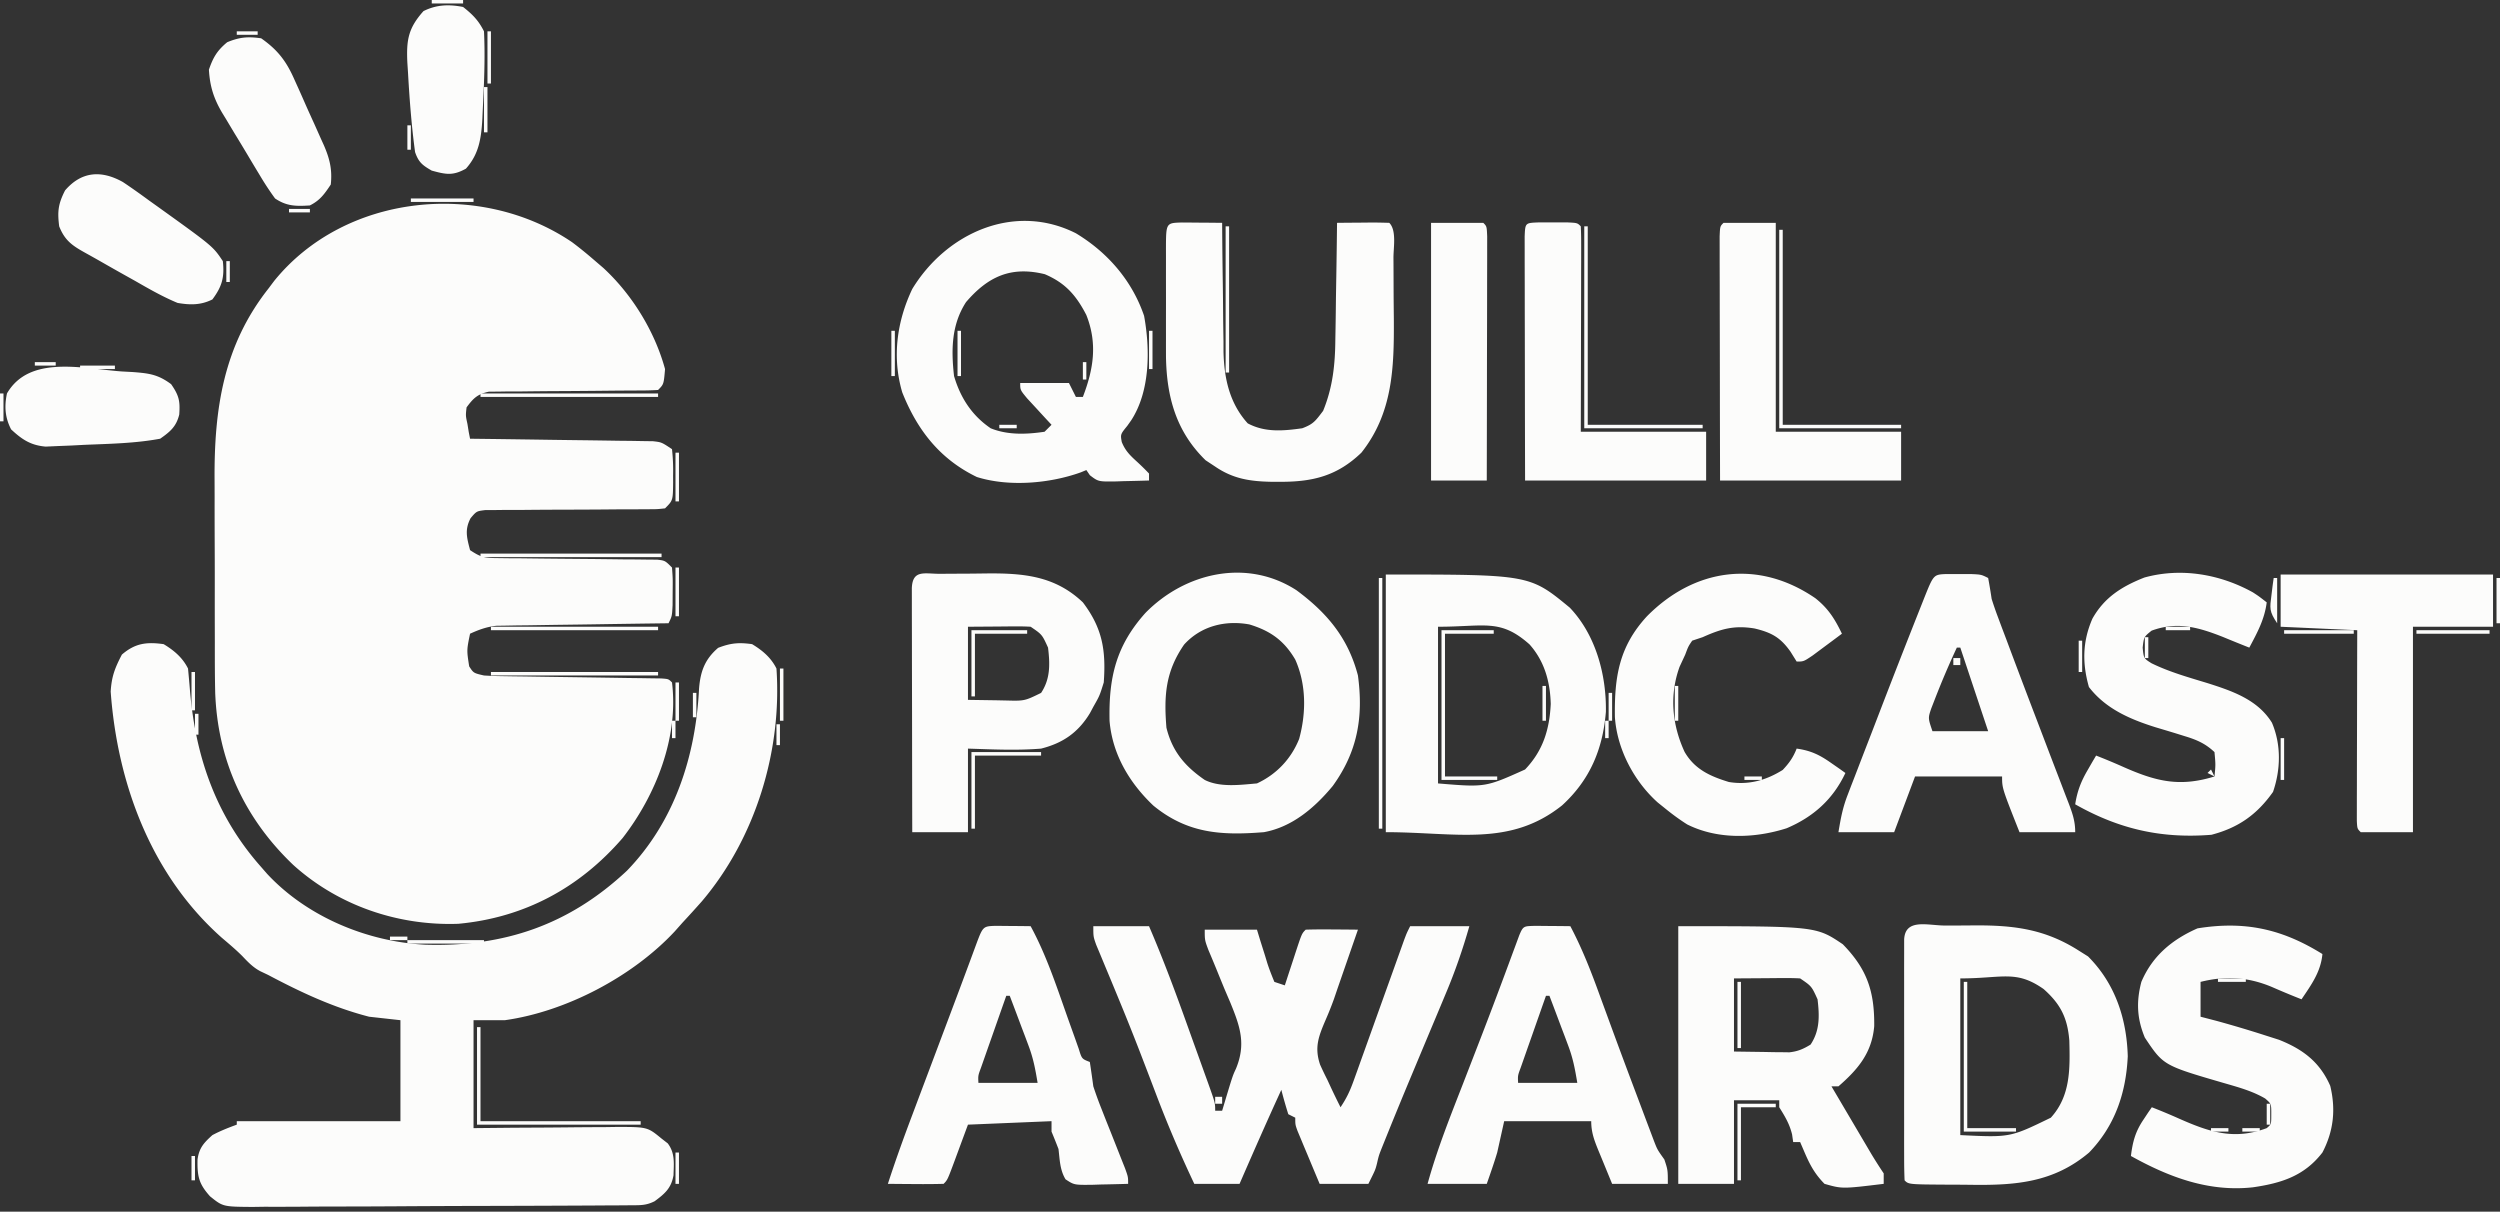
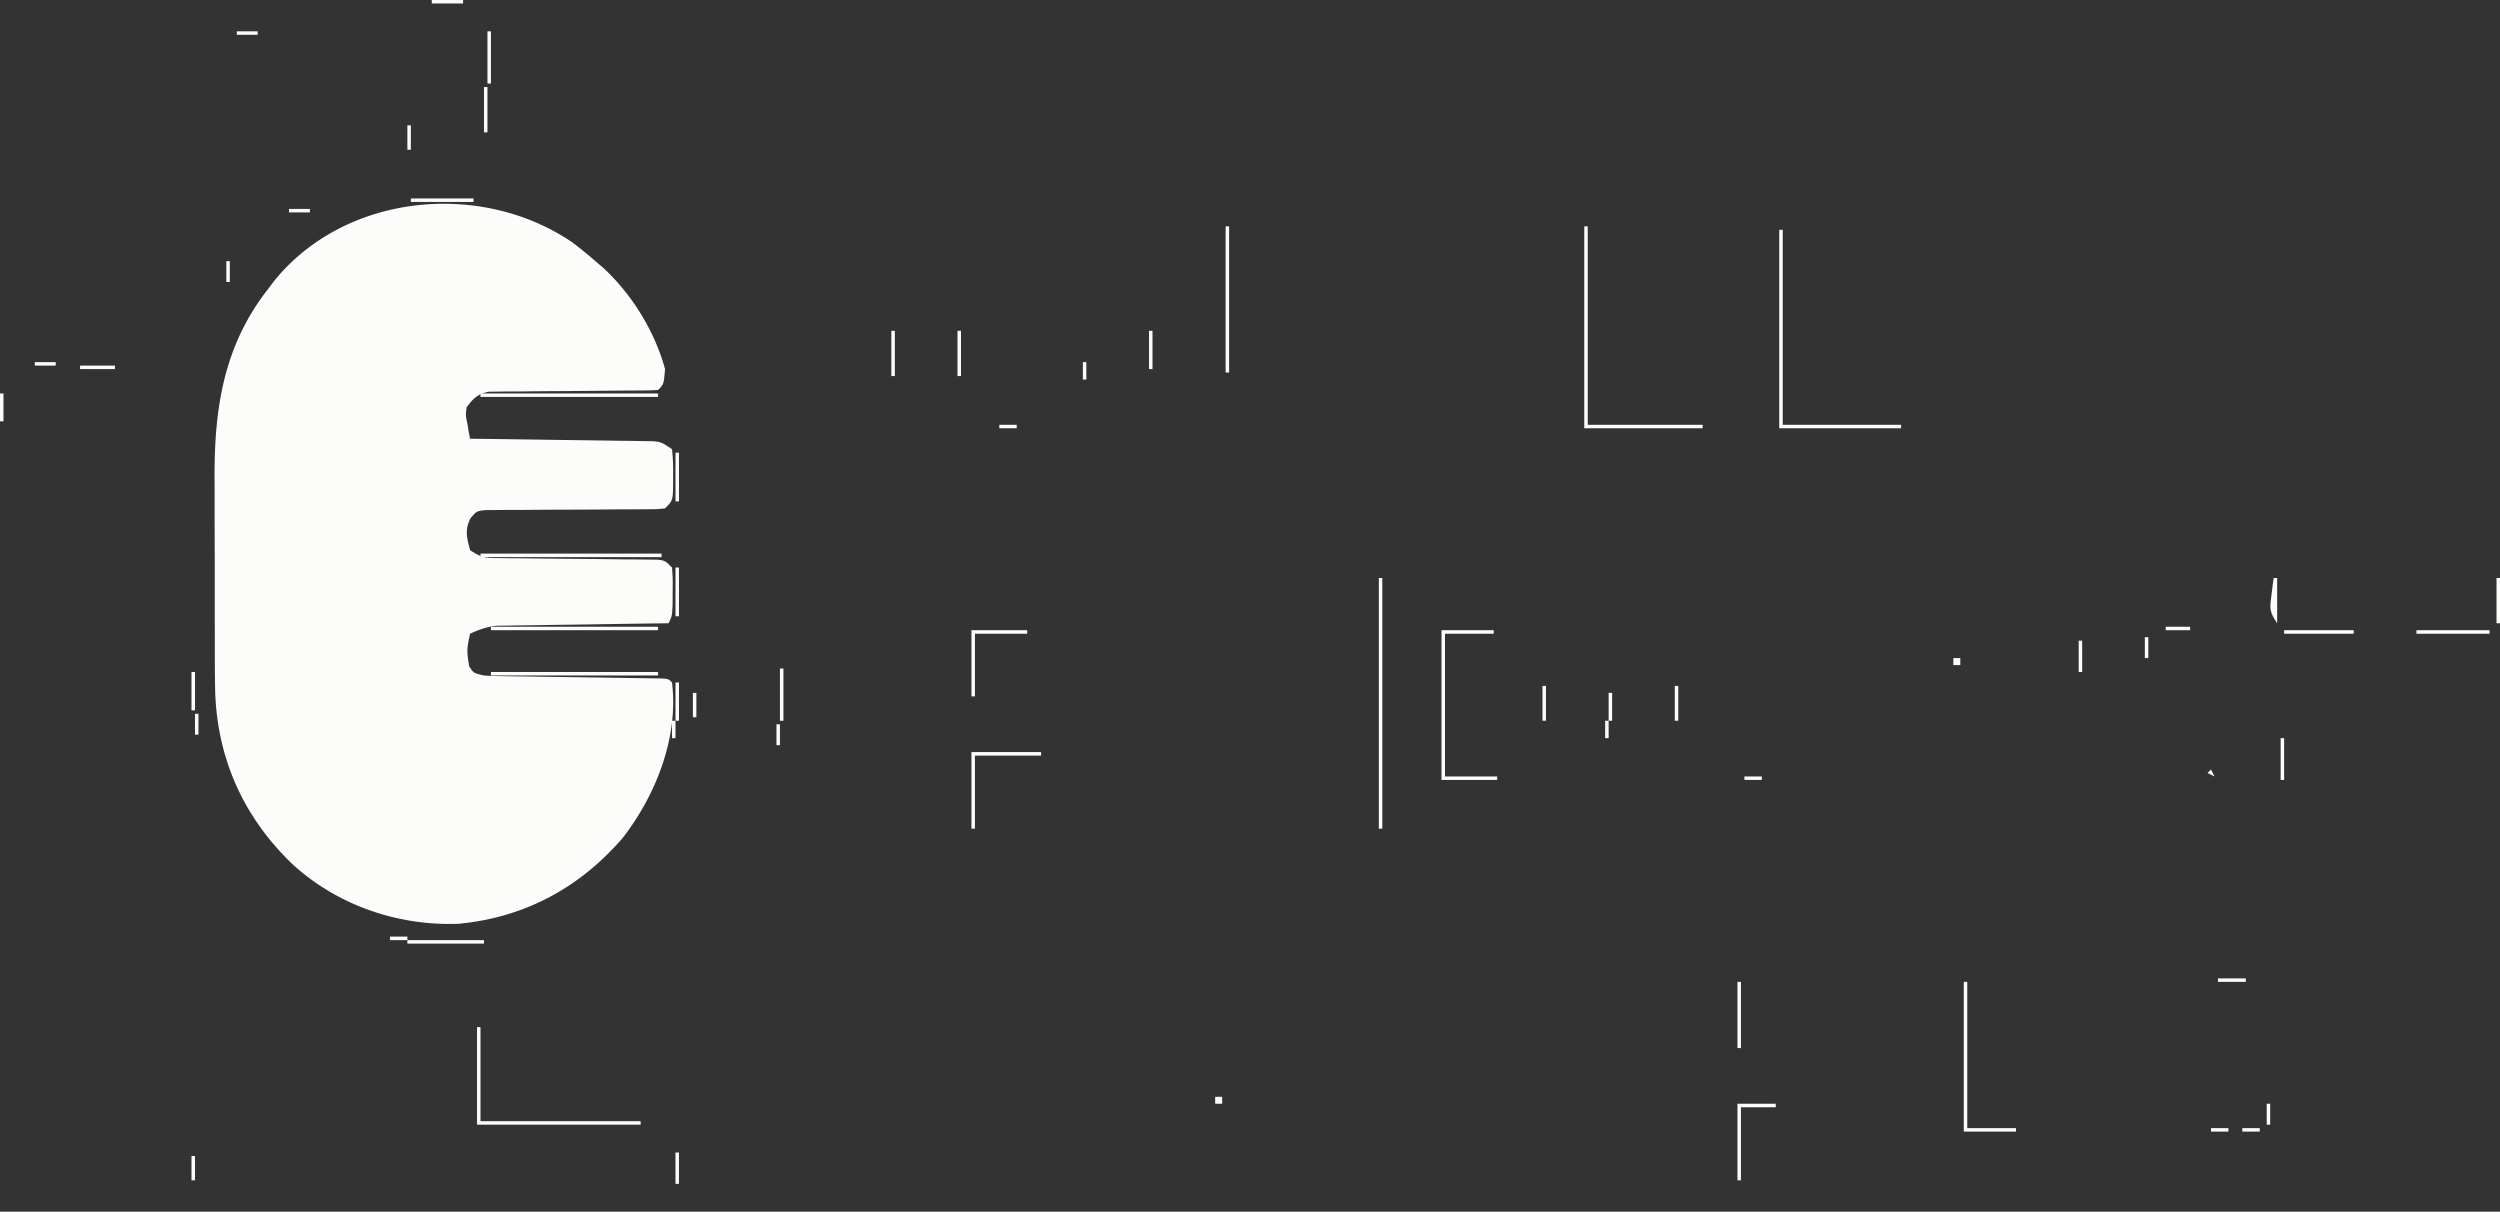
<svg xmlns="http://www.w3.org/2000/svg" width="718" height="348" fill="none">
  <rect width="100%" height="100%" fill="#333333" stroke="none" />
  <path fill="#FCFCFB" d="M164.297 69.559c2.319 1.731 4.517 3.544 6.703 5.441l2.281 1.957C181.521 84.562 188.039 95.142 191 106c-.372 4.372-.372 4.372-2 6a77.8 77.8 0 0 1-4.732.142l-3.054.021-3.327.013c-2.303.023-4.606.047-6.908.072-3.648.035-7.295.065-10.943.078-3.508.015-7.016.056-10.524.1l-3.309-.006-3.083.05-2.71.018c-3.245.69-4.459 1.859-6.41 4.512-.27 2.375-.27 2.375.25 4.75l.391 2.422L135 126l2.068.025c7.089.085 14.177.185 21.266.292 2.647.039 5.294.074 7.941.105 3.801.045 7.601.103 11.401.164l3.599.035 3.336.06 2.94.041C190 127 190 127 193 129c.277 2.594.373 4.913.313 7.5l.009 2.09c-.055 5.143-.055 5.143-2.322 7.41-2.27.252-2.27.252-5.136.255l-3.247.021-3.519-.003-7.323.063c-3.862.023-7.725.039-11.587.045-3.718.009-7.435.043-11.153.08l-3.513-.015-3.256.04-2.869.008c-2.526.308-2.526.308-4.234 2.312-1.761 3.323-1.084 5.642-.163 9.194 3.301 2.201 4.334 2.257 8.174 2.287l3.195.041 3.447.016 3.538.044c5.005.062 10.011.102 15.016.144 3.649.033 7.298.079 10.946.124l3.454.016 3.185.041 2.813.022C191 161 191 161 193 163c.231 3.188.231 3.188.188 7l-.02 3.813C193 177 193 177 192 179l-1.94.025c-6.668.086-13.335.185-20.002.292-2.488.039-4.976.074-7.464.105-3.577.046-7.154.104-10.731.164l-3.368.035-3.154.06-2.766.041c-2.817.304-5.003 1.114-7.575 2.278-.975 4.714-.975 4.714-.25 9.375 1.247 1.935 1.247 1.935 4.25 2.625 1.728.111 3.459.166 5.19.189l3.205.051 3.457.041 3.544.056c5.017.079 10.033.147 15.049.215 3.657.052 7.313.109 10.969.167l3.469.041 3.186.051 2.819.038C192 195 192 195 193 196c1.943 15.83-4.655 32.397-14.187 44.688-12.403 14.342-28.238 22.863-47.172 24.625-17.356.628-34.545-5.255-47.453-16.938-14.018-13.376-21.687-30.06-22.384-49.506-.108-4.805-.11-9.61-.105-14.416l-.013-5.349c-.007-3.721-.007-7.443-.002-11.165.006-4.724-.01-9.448-.034-14.172a2268.45 2268.45 0 0 1-.012-11.037c-.001-1.74-.006-3.479-.016-5.219C61.518 117.391 64.205 99.289 77 83l1.734-2.305c20.394-25.186 59.339-28.931 85.563-11.136z" />
-   <path fill="#FCFCFB" d="M47 185c2.97 1.793 5.425 3.849 7 7 .193 2.038.382 4.078.544 6.119C56.12 217.302 62.04 234.414 75 249l1.68 1.93c11.513 12.395 28.818 19.553 45.511 20.39 22.553.679 41.26-5.675 57.883-21.265 13.722-14.18 19.763-33.006 20.699-52.375.415-4.9 1.659-8.329 5.477-11.618 3.587-1.386 5.928-1.598 9.75-1.062 2.969 1.793 5.425 3.849 7 7 1.629 23.659-6.017 48.717-21.438 66.875A331.908 331.908 0 0 1 196 265l-2.211 2.492C181.745 280.431 162.577 290.549 145 293h-9v31l10.543-.106c3.372-.023 6.745-.041 10.117-.059 2.343-.015 4.685-.035 7.028-.061 3.368-.037 6.736-.054 10.105-.067l3.17-.047c8.965-.002 8.965-.002 13.037 3.34l1.781 1.383c2.139 2.838 1.739 5.738 1.649 9.168-.648 3.693-2.486 5.276-5.43 7.449-2.459 1.229-4.082 1.137-6.832 1.154l-3.092.026-3.407.013-3.578.025c-3.921.024-7.842.041-11.763.055l-4.05.017c-5.617.021-11.235.04-16.852.051-8.048.016-16.095.05-24.142.107-5.66.038-11.319.058-16.979.063-3.38.004-6.758.016-10.138.048-3.773.032-7.545.032-11.318.024l-3.382.05c-8.45-.068-8.45-.068-12.145-3.045-3.22-3.59-3.684-5.693-3.595-10.557.448-3.333 1.807-4.818 4.273-7.031 2.302-1.223 4.54-2.101 7-3v-1h47v-29l-9-1c-10.334-2.663-19.608-7.022-29-12l-2.258-1.074c-2.118-1.126-3.562-2.664-5.203-4.391-1.86-1.856-3.85-3.52-5.852-5.223-20.278-17.995-29.98-44.235-31.902-70.691.257-4.338 1.216-6.785 3.215-10.621 3.803-3.275 7.08-3.69 12-3zm267 81h16c4.174 9.69 7.809 19.525 11.359 29.458.965 2.698 1.936 5.394 2.909 8.089l1.845 5.148.881 2.44C349 316.77 349 316.77 349 319h2l.551-1.836C354 309 354 309 354.962 306.942c2.939-7.11 1.211-12.102-1.608-18.983l-1.666-3.897a1015.91 1015.91 0 0 1-2.415-5.911 446.506 446.506 0 0 0-2.216-5.307C346 270 346 270 346 267h15l.988 3.246 1.324 4.192.647 2.142c.589 1.838 1.308 3.634 2.041 5.42l3 1 1.059-3.246 1.379-4.192.697-2.142c1.752-5.307 1.752-5.307 2.865-6.42 2.53-.073 5.033-.092 7.562-.062l2.155.013c1.761.012 3.522.03 5.283.049a17153.19 17153.19 0 0 1-3.75 10.812l-1.055 3.045-1.054 3.038-1.048 3.077a94.428 94.428 0 0 1-2.365 5.921c-2.021 4.721-3.29 7.908-1.587 12.9a96.784 96.784 0 0 0 2.109 4.395l1.066 2.306A208.69 208.69 0 0 0 385 318c1.76-2.64 2.716-4.677 3.772-7.623l1.021-2.831 1.086-3.05 1.128-3.134c1.189-3.307 2.372-6.616 3.555-9.924 1.188-3.313 2.377-6.624 3.567-9.936.741-2.061 1.48-4.124 2.217-6.186l1.012-2.822.89-2.489C404 268 404 268 405 266h17c-1.909 6.67-4.1 13.032-6.801 19.418l-1.087 2.607c-1.137 2.723-2.28 5.443-3.424 8.163a14299.835 14299.835 0 0 0-5.582 13.345 1402.134 1402.134 0 0 0-6.586 16.018l-1.415 3.509c-1.109 2.778-1.109 2.778-1.637 5.093C395 336 395 336 393 340h-14c-1.171-2.79-2.337-5.582-3.5-8.375l-1.012-2.406-.957-2.305-.888-2.126C372 323 372 323 372 321l-2-1a128.641 128.641 0 0 1-2-7c-4.115 8.95-8.068 17.968-12 27h-13c-4.007-8.464-7.636-16.932-10.954-25.691a2272.75 2272.75 0 0 0-3.855-10.082l-.793-2.066a684.947 684.947 0 0 0-5.621-14.075l-.778-1.893a1684.619 1684.619 0 0 0-3.697-8.902l-1.318-3.182-1.165-2.782C314 269 314 269 314 266zm53 20 1 2-1-2zM309 67c9.119 5.492 16.147 13.613 19.586 23.723 1.747 9.608 1.754 21.616-3.711 30.004l-1.125 1.586c-1.973 2.427-1.973 2.427-1.582 4.628 1.03 2.548 2.376 3.833 4.394 5.684A68.835 68.835 0 0 1 330 136v2c-2.438.081-4.874.14-7.313.188l-2.091.076c-5.153.074-5.153.074-7.577-1.776L312 135l-1.59.656c-8.938 3.213-20.657 4.227-29.848 1.344-10.653-5.147-17.15-13.525-21.437-24.312C256.172 102.644 257.558 92.355 262 83c9.736-16.021 29.253-24.958 47-16zm-31.555 19.77c-4.216 6.506-4.282 13.737-3.445 21.23 1.833 6.233 5.124 11.336 10.539 15.008 4.919 1.983 10.275 1.756 15.461.992l2-2-1.969-2.117-2.531-2.758-2.531-2.742C293 112 293 112 293 110h14l2 4h2c3.082-8.028 4.24-15.366.984-23.555-2.91-5.618-6.001-9.176-11.922-11.695-9.714-2.38-16.31.671-22.617 8.02zm281.223 179.045h2.158c2.137-.002 4.275-.02 6.412-.04 11.238-.048 20.104 1.083 29.762 7.225l2.688 1.688c7.759 7.759 11.104 17.841 11.406 28.679-.497 10.552-3.666 19.94-11.094 27.633-10.134 8.578-21.009 9.46-33.799 9.281-2.29-.031-4.58-.041-6.871-.047-11.166-.07-11.166-.07-12.33-1.234-.1-2.234-.128-4.471-.129-6.707l-.006-2.124c-.004-2.327-.001-4.654.002-6.981a5709.951 5709.951 0 0 1 .003-14.97c.005-4.342.002-8.683-.004-13.025-.004-3.326-.002-6.653 0-9.98.001-1.601 0-3.202-.002-4.804-.003-2.234.001-4.468.007-6.702l.002-3.86c.278-6.23 6.863-4.015 11.795-4.032zM563 281v45c14.298.695 14.298.695 26-5 5.71-6.269 5.513-14.146 5.313-22.137-.53-6.541-2.511-10.482-7.375-14.8C578.989 278.482 575.155 281 563 281zm-81-15c39.543 0 39.543 0 47.25 5.188 7.003 7.162 9.127 13.583 9.027 23.515-.643 7.645-4.642 12.397-10.277 17.297h-2c2.124 3.605 4.249 7.209 6.375 10.812l1.828 3.104 1.758 2.979 1.619 2.745A137.605 137.605 0 0 0 541 337v3c-11.925 1.449-11.925 1.449-17 0-2.896-2.956-4.26-5.582-5.871-9.375L517 328h-2l-.312-2.188c-.748-3.059-2.036-5.154-3.688-7.812v-2h-13v24h-16v-74zm16 15v21l8.75.125 2.737.055 2.185.015 2.222.032c2.443-.263 4.016-.951 6.106-2.227 2.698-4.052 2.562-8.298 2-13-1.712-3.764-1.712-3.764-5-6a68.642 68.642 0 0 0-4.352-.098l-2.322.008-2.951.028L498 281zM398 165c41.302 0 41.302 0 52.852 9.527 7.461 7.825 10.537 19.332 10.359 29.918-.888 10.757-4.59 19.547-12.586 26.867C433.56 243.311 418.108 239 398 239v-74zm15 15v45c13.577 1.134 13.577 1.134 25-4 5.138-5.378 7.018-11.44 7.375-18.812-.165-6.368-1.789-12.29-6.094-17.114C430.862 177.6 426.478 180 413 180zm-40.66-10.488c8.805 6.519 14.844 13.702 17.66 24.488 1.61 11.978-.106 21.876-7.25 31.75-5.144 6.208-11.617 11.766-19.75 13.25-12.223.983-21.928.408-31.75-7.625-6.91-6.555-11.772-14.747-12.586-24.328-.261-12.42 1.818-21.569 10.336-31.047 11.375-11.562 29.09-15.695 43.34-6.488zm-32.27 15.621c-5.317 7.709-5.832 14.591-5.07 23.867 1.67 6.802 5.302 11.07 11 15 4.419 2.21 10.19 1.416 15 1 5.587-2.594 9.802-7.015 12.113-12.773 2.058-7.487 2.072-15.638-1.113-22.79-3.206-5.474-7.143-8.267-13.164-10.093-6.962-1.279-13.942.457-18.766 5.789zm-.691-121.231c1.395.007 2.789.019 4.184.035l2.154.014c1.761.012 3.522.03 5.283.049l.028 3.972c.04 4.902.106 9.803.18 14.705.028 2.114.049 4.228.063 6.342.022 3.054.068 6.107.12 9.16l.003 2.827c.167 7.628 1.716 14.805 6.954 20.584 4.998 2.657 10.166 2.176 15.652 1.41 3.229-1.21 3.779-2.078 6-5 2.781-6.775 3.461-13.347 3.512-20.602l.054-2.916c.054-3.036.088-6.071.122-9.107.033-2.074.067-4.148.103-6.223.084-5.05.152-10.101.209-15.152 2.479-.027 4.958-.047 7.438-.063l2.142-.025c1.807-.008 3.614.036 5.42.088 2.152 2.152 1.189 7.095 1.203 10.082l.017 2.802c.01 1.968.016 3.936.02 5.904.01 2.974.041 5.947.073 8.921.078 13.903-.295 26.902-9.313 38.291-6.933 6.67-13.904 8.393-23.312 8.375l-2.563-.005c-6.108-.12-10.987-.852-16.125-4.37l-2.75-1.812c-8.449-8.215-11.207-18.183-11.379-29.822a820.007 820.007 0 0 1-.004-5.202l-.003-2.788c0-1.931.001-3.862.006-5.794.005-2.968 0-5.937-.007-8.906l.004-5.637-.006-2.702c.028-7.305.028-7.305 4.518-7.435zM667 274c-.483 5.155-3.186 8.815-6 13a241.238 241.238 0 0 1-8.562-3.563c-6.799-2.843-13.255-3.233-20.438-1.437v10l4.562 1.187a340.697 340.697 0 0 1 14.25 4.25l3.708 1.184c6.866 2.721 11.752 6.404 14.73 13.254 1.626 6.775.965 12.956-2.25 19.125-5.197 6.747-11.806 8.817-20 10-12.667 1.386-24.094-2.928-35-9 .51-4.088 1.262-6.953 3.562-10.375l1.379-2.086L618 318a177.49 177.49 0 0 1 7.797 3.254c8.865 3.928 15.898 6.235 25.203 2.746 1.315-1.107 1.315-1.107 1.312-3.875.015-3.093.015-3.093-1.753-4.637-3.731-2.17-7.68-3.226-11.809-4.426-17.424-5.074-17.424-5.074-22.75-13.062-2.274-5.479-2.49-10.316-1-16 3.157-7.458 8.817-12.16 16.125-15.375 13.609-2.195 24.288.166 35.875 7.375zm-19.922-103.844c1.672 1.094 1.672 1.094 3.922 2.844-.607 4.86-2.728 8.741-5 13a606.052 606.052 0 0 1-7.578-3.07c-7.098-2.802-13.131-4.506-20.484-1.805-2.213 1.79-2.213 1.79-2.563 4.875.304 3.078.304 3.078 2.52 4.477 5.172 2.537 10.681 4.063 16.181 5.742 7.115 2.264 14.327 4.732 18.424 11.343 2.695 6.313 2.526 13.467.312 19.876-4.615 6.525-9.987 10.303-17.687 12.312-14.37 1.15-26.528-1.621-39.125-8.75.581-3.76 1.652-6.53 3.562-9.812l1.379-2.395L602 217a177.49 177.49 0 0 1 7.797 3.254c9.483 4.202 16.213 5.834 26.203 2.746.334-3.374.334-3.374 0-7-2.63-2.486-5.235-3.588-8.668-4.613l-2.709-.846c-1.853-.563-3.707-1.12-5.562-1.672-7.337-2.305-14.335-5.318-19.123-11.557-1.935-6.833-1.86-13.065 1-19.624 3.438-6.145 8.505-9.285 14.933-11.821 10.522-2.916 21.754-.971 31.207 4.289zM637 218l1 3-1-3zm-366.965-53.203 2.158-.017c1.514-.01 3.028-.016 4.542-.02 2.294-.01 4.587-.041 6.88-.072 10.463-.077 19.442.756 27.385 8.312 5.627 7.43 6.661 13.765 6 23-1.187 3.813-1.187 3.813-3 7l-.961 1.801c-3.357 5.559-7.76 8.619-14.039 10.199-7.013.575-13.967.223-21 0v24h-16c-.023-9.501-.041-19.001-.052-28.502-.005-4.411-.012-8.822-.023-13.234-.011-4.253-.017-8.506-.02-12.76-.002-1.626-.005-3.253-.011-4.879-.007-2.27-.008-4.54-.008-6.81l-.006-3.923c.225-5.408 3.693-4.068 8.155-4.095zM278 180v21l8.25.125 2.579.055c5.424.143 5.424.143 10.171-2.18 2.698-4.052 2.562-8.298 2-13-1.712-3.764-1.712-3.764-5-6a61.912 61.912 0 0 0-4.133-.098l-2.2.008-2.792.028L278 180zm280.871-15.133 3.567.008 3.558-.008C569 165 569 165 571 166c.373 1.993.701 3.995 1 6a99.989 99.989 0 0 0 1.793 5.191l1.141 3.061 1.254 3.31 1.3 3.479a3230.624 3230.624 0 0 0 7.317 19.313c1.29 3.379 2.576 6.76 3.863 10.14.949 2.486 1.905 4.97 2.86 7.454l1.761 4.614.832 2.147c1.107 2.916 1.879 5.143 1.879 8.291h-16c-5-12.625-5-12.625-5-16h-25l-6 16h-16c.682-4.092 1.209-6.969 2.639-10.678l1.013-2.655 1.102-2.831 1.149-2.992c1.214-3.158 2.437-6.314 3.659-9.469.796-2.068 1.591-4.135 2.385-6.203a2902.592 2902.592 0 0 1 11.58-29.633l1.021-2.58c2.768-6.927 2.768-6.927 6.323-7.092zM562 186a241.747 241.747 0 0 0-6.312 14.812l-1.051 2.708c-.911 2.732-.911 2.732.363 6.48h16l-8-24h-1zm-121.059 79.902 3.621.036 3.629.027L451 266c3.464 6.54 6.048 13.234 8.562 20.188a20691.551 20691.551 0 0 0 3.314 9.035c2.43 6.627 4.901 13.239 7.395 19.843.484 1.284.967 2.569 1.448 3.854.673 1.799 1.352 3.596 2.031 5.392l1.172 3.114c1.052 2.741 1.052 2.741 3.078 5.574 1 3 1 3 1 7h-16l-3-7.312-.949-2.291C457.856 327.448 457 325.21 457 322h-25l-2 9c-.909 3.041-1.953 6.001-3 9h-17c2.695-9.801 6.441-19.165 10.125-28.625 1.351-3.484 2.699-6.968 4.047-10.453l1.002-2.588c3.172-8.204 6.26-16.438 9.299-24.692l.988-2.665.837-2.279c1.181-2.856 1.343-2.686 4.643-2.796zM444 286c-1.338 3.79-2.67 7.582-4 11.375l-1.156 3.273-1.094 3.125-1.016 2.889c-.834 2.248-.834 2.248-.734 4.338h17c-.679-4.074-1.228-7.024-2.629-10.742l-.947-2.539-.986-2.594-.999-2.664c-.808-2.156-1.621-4.309-2.439-6.461h-1zm-158.059-20.098 3.621.036 3.629.027L296 266c4.42 8.137 7.297 16.84 10.369 25.547.717 2.027 1.443 4.05 2.17 6.074l1.288 3.639c.875 2.86.875 2.86 3.173 3.74.355 2.33.684 4.664 1 7a107.621 107.621 0 0 0 2.285 6.301l1.358 3.459 1.419 3.552c.932 2.35 1.86 4.7 2.786 7.051l1.25 3.134C324 338 324 338 324 340c-2.605.081-5.207.14-7.812.188l-2.237.076c-5.438.073-5.438.073-7.928-1.565-1.628-2.703-1.649-5.599-2.023-8.699a209.071 209.071 0 0 0-2-5v-3l-24 1c-1.933 5.219-1.933 5.219-3.859 10.441-2.03 5.448-2.03 5.448-3.141 6.559-2.697.073-5.367.092-8.062.062l-2.299-.013c-1.88-.012-3.759-.03-5.639-.049 2.164-6.675 4.544-13.251 7.02-19.816l1.154-3.075c1.211-3.225 2.425-6.448 3.638-9.671l2.409-6.409c1.172-3.12 2.345-6.239 3.519-9.358 1.722-4.573 3.44-9.147 5.136-13.729l.848-2.282c.51-1.375 1.017-2.751 1.523-4.127 2.046-5.51 2.046-5.51 5.694-5.631zM289 286c-1.338 3.79-2.67 7.582-4 11.375l-1.156 3.273-1.094 3.125-1.016 2.889c-.834 2.248-.834 2.248-.734 4.338h17c-.679-4.074-1.228-7.024-2.629-10.742l-.947-2.539-.986-2.594-.999-2.664c-.808-2.156-1.621-4.309-2.439-6.461h-1zm232.375-114.187c3.697 2.925 5.597 5.961 7.625 10.187-1.787 1.339-3.58 2.671-5.375 4l-3.023 2.25C518 190 518 190 516 190l-1.75-2.812c-2.917-4.133-5.467-5.522-10.355-6.692-5.843-.955-9.532.1-14.895 2.504l-3 1c-1.119 1.646-1.119 1.646-2 4l-1.625 3.5c-2.962 8.173-2.163 16.628 1.438 24.441 2.89 5.011 7.365 7.015 12.714 8.649 5.654.938 10.68-.469 15.473-3.465 1.869-1.986 3.008-3.599 4-6.125 3.99.56 6.526 1.757 9.813 4.063l2.394 1.66L530 222c-3.533 7.527-9.179 12.613-16.875 15.875-9.177 2.926-19.824 3.286-28.57-1.102-2.317-1.468-4.432-3.037-6.555-4.773l-1.902-1.527c-6.844-6.126-11.699-15.377-12.301-24.575-.154-11.552 1.217-20.227 9.203-28.898 13.657-13.827 32.008-16.431 48.375-5.187zM655 165h61v15h-23v59h-15c-1-1-1-1-1.12-3.284l.006-3.062.001-3.458.015-3.762.005-3.83c.004-3.365.013-6.73.024-10.096.011-3.431.015-6.863.02-10.295.011-6.738.029-13.475.049-20.213l-22-1v-15zM495 64h15v60h36v14h-52c-.04-18.178-.04-18.178-.049-25.9-.006-5.279-.013-10.557-.026-15.836-.011-4.253-.017-8.506-.02-12.76-.002-1.626-.005-3.253-.011-4.879-.007-2.27-.008-4.54-.008-6.81l-.006-3.923C494 65 494 65 495 64zm-52.875-.133 3.875.008 3.875-.008C453 64 453 64 454 65c.094 1.841.117 3.686.114 5.53l-.001 3.579-.015 3.895-.005 3.964c-.003 3.484-.013 6.967-.024 10.45-.011 3.553-.015 7.106-.02 10.658-.01 6.975-.03 13.949-.049 20.924h36v14h-52c-.04-18.178-.04-18.178-.049-25.9-.006-5.279-.013-10.557-.026-15.836-.011-4.253-.017-8.506-.02-12.76-.002-1.626-.005-3.253-.011-4.879-.007-2.27-.008-4.54-.008-6.81l-.006-3.923c.167-4.018.191-3.852 4.245-4.025zM411 64h15c1 1 1 1 1.12 3.892l-.006 3.923v2.158c-.001 2.364-.009 4.729-.016 7.093l-.005 4.906a6973.62 6973.62 0 0 1-.024 12.937c-.011 4.397-.015 8.794-.02 13.191-.011 8.633-.029 17.267-.049 25.9h-16V64zM35.297 52.284c2.577 1.718 5.082 3.508 7.578 5.341l2.566 1.832C61.168 70.752 61.168 70.752 64 75c.504 4.638-.22 7.258-3 11-3.336 1.668-6.41 1.617-10 1-4.213-1.75-8.112-3.977-12.063-6.25l-3.181-1.777a757.924 757.924 0 0 1-6.065-3.433 358.404 358.404 0 0 0-4.927-2.773C20.896 70.629 18.664 69.21 17 65c-.545-4.28-.28-6.45 1.688-10.313 4.726-5.492 10.414-5.866 16.61-2.403zM75 11c4.811 3.358 7.304 6.663 9.648 12.059l.916 2.02a434.58 434.58 0 0 1 1.87 4.213c.94 2.145 1.91 4.275 2.882 6.405.613 1.37 1.224 2.74 1.832 4.112l.871 1.913C94.707 45.63 95.46 48.752 95 53c-1.8 2.7-3.084 4.542-6 6-3.987.26-6.664.245-10-2a81.036 81.036 0 0 1-4.293-6.512l-1.186-1.959a643.917 643.917 0 0 1-2.458-4.113 592.443 592.443 0 0 0-3.772-6.234c-.8-1.335-1.6-2.67-2.397-4.006l-1.139-1.86C61.356 28.216 60.271 24.74 60 20c1.233-3.564 2.355-5.463 5.25-7.875C68.84 10.656 71.148 10.459 75 11zm-39.937 95.687 3.028.162c4.66.364 7.229.647 11.054 3.483 2.285 3.286 2.606 4.862 2.335 8.734-.864 3.48-2.612 4.92-5.48 6.934-7.142 1.322-14.383 1.456-21.625 1.75l-3.969.207-3.82.152-3.467.156c-4.315-.367-6.815-2.051-9.931-4.953C1.43 119.891 1.218 116.705 2 113c6.51-11.211 21.965-7.079 33.063-6.313zM133 2c2.756 2.182 4.436 3.872 6 7 .382 7.649.011 15.355-.375 23l-.093 2.137c-.318 5.536-.951 10.1-4.72 14.3-3.763 2.091-5.713 1.681-9.812.563-2.664-1.531-3.792-2.389-4.793-5.328-1.018-7.537-1.589-15.08-2.02-22.672l-.198-3.04c-.298-6.449.238-9.867 4.636-14.772C125.355 1.322 128.925 1.2 133 2z" />
  <path fill="#FCFCFB" d="M455 65h1v57h33v1h-34V65zm56 1h1v56h34v1h-35V66zM137 295h1v27h46v1h-47v-28zm277-114h15v1h-14v41h15v1h-16v-43zm-18-15h1v72h-1v-72zm168 116h1v42h14v1h-15v-43zM138 159h52v1h-52v-1zm0-46h51v1h-51v-1zm3 80h48v1h-48v-1zm0-13h48v1h-48v-1zM352 65h1v42h-1V65zm-73 151h20v1h-19v21h-1v-22zm0-35h16v1h-15v18h-1v-19zm220 136h11v1h-10v21h-1v-22zm-382-47h22v1h-22v-1zm577-89h21v1h-21v-1zm-38 0h20v1h-20v-1zM499 282h1v19h-1v-19zM118 57h18v1h-18v-1zm106 135h1v15h-1v-15zm429-26h1v13c-2.301-3.452-2.138-4.235-1.625-8.188l.336-2.73L653 166zM140 9h1v15h-1V9zm54 154h1v14h-1v-14zm0-33h1v14h-1v-14zm523 36h1v13h-1v-13zM275 95h1v13h-1V95zm-19 0h1v13h-1V95zM139 25h1v13h-1V25zm516 187h1v12h-1v-12zm-461-16h1v11h-1v-11zm-139-3h1v11h-1v-11zm275-98h1v11h-1V95zm151 102h1v10h-1v-10zm-38 0h1v10h-1v-10zM23 105h10v1H23v-1zm171 226h1v9h-1v-9zm403-147h1v9h-1v-9zM124 0h9v1h-9V0zm513 281h8v1h-8v-1zm-175-82h1v8h-1v-8zM0 113h1v8H0v-8zm55 219h1v7h-1v-7zm144-133h1v7h-1v-7zm423-19h7v1h-7v-1zM117 36h1v7h-1v-7zm534 281h1v6h-1v-6zM223 208h1v6h-1v-6zm-167-3h1v6h-1v-6zm560-22h1v6h-1v-6zM10 104h6v1h-6v-1zm55-29h1v6h-1v-6zm18-15h6v1h-6v-1zM68 9h6v1h-6V9zm576 315h5v1h-5v-1zm-9 0h5v1h-5v-1zm-523-55h5v1h-5v-1zm389-46h5v1h-5v-1zm-40-16h1v5h-1v-5zm-268 0h1v5h-1v-5zm94-85h5v1h-5v-1zm24-18h1v5h-1v-5zm38 211h2v2h-2v-2zm-209-46 4 1-4-1zm4-1 4 1-4-1zm475-45 4 1-4-1zm-262 0 4 1-4-1zm-9 0 4 1-4-1zm-285-8 1 4-1-4zm159-1 1 4-1-4zm238-2 1 4-1-4zm-403-1 1 4-1-4zm404-18 1 4-1-4zm100-4h2v2h-2v-2zm-262-1 1 4-1-4zm-42-80 1 4-1-4zm-195 0 1 4-1-4zm249-14 1 4-1-4zm-19-15 4 1-4-1zM142 59l4 1-4-1zm-4-1 4 1-4-1zm-24 0 4 1-4-1zm12-7 4 1-4-1zM26 48l4 1-4-1zm112-8 1 4-1-4zm-22-15 1 4-1-4zm67 322 3 1-3-1zm396-24 3 1-3-1zm50-1 3 1-3-1zm21-26 3 1-3-1zm-3-1 3 1-3-1zm-4-1 3 1-3-1zm-550-5 3 1-3-1zm69-1 3 1-3-1zm472-6 3 1-3-1zm-526-14 3 1-3-1zm-3-1 3 1-3-1zm43-5 3 1-3-1zm209-22 3 1-3-1zm-8 0 3 1-3-1zm282-17 3 1-3-1zm-278 0 3 1-3-1zm282-2 1 2-2-1 1-1zm-19 1 3 1-3-1zm-186 0 3 1-3-1zm-131-7 3 1-3-1zm335-20 3 1-3-1zm-132-14 3 1-3-1zm-8 0 3 1-3-1zm-137 0 3 1-3-1zm-8 0 3 1-3-1zm81-17 3 1-3-1zm-68 0 3 1-3-1zm-1-42 3 1-3-1zm-64 0 3 1-3-1zM37 106l3 1-3-1zm-20-2 3 1-3-1zm93-45 3 1-3-1zM23 49l3 1-3-1zm42 298 2 1-2-1zm-3-1 2 1-2-1zm126-1 2 1-2-1zm459-4 2 1-2-1zm-12 0 2 1-2-1zm-18-5 2 1-2-1zm-24 0 2 1-2-1zm22-1 2 1-2-1zm27-10 2 1-2-1zm-581-1 2 1-2-1zm588-1 2 1-2-1zm-17 0 2 1-2-1zm-447 0 2 1-2-1zm-122 0 2 1-2-1zm519-1 2 1-2-1zm66-7 2 1-2-1zm-19-6 2 1-2-1zm-3-1 2 1-2-1zm29-10 2 1-2-1zm-2-1 2 1-2-1zm-13-4 2 1-2-1zm-489-1 2 1-2-1zm-48 0 2 1-2-1zm52-1 2 1-2-1zm-56 0 2 1-2-1zm58-1 2 1-2-1zm-61 0 2 1-2-1zm64-1 2 1-2-1zm-69-1 2 1-2-1zm-2-1 2 1-2-1zm557-5 2 1-2-1zm-69 0 2 1-2-1zm-62 0 2 1-2-1zm-438-1 2 1-2-1zm585-11 2 1-2-1zm-39-1 2 1-2-1zm-31 0 2 1-2-1zm-2-1 2 1-2-1zm66-1 2 1-2-1zm-68 0 2 1-2-1zm-64 0 2 1-2-1zm-375 0 2 1-2-1zm505-1 2 1-2-1zm-132 0 2 1-2-1zm-371 0 2 1-2-1zm430-1 2 1-2-1zm-62 0 2 1-2-1zm-382 0 2 1-2-1zm6-1 2 1-2-1zm2-1 2 1-2-1zm-37 0 2 1-2-1zm-3-1 2 1-2-1zm58-1 2 1-2-1zm-12 0 2 1-2-1zm-48 0 2 1-2-1zm50-1 2 1-2-1zm-52 0 2 1-2-1zm65-1 2 1-2-1zm-11 0 2 1-2-1zm-68-7 2 1-2-1zm416-12 2 1-2-1zm-9 0 2 1-2-1zm109-4 2 1-2-1zm-232 0 2 1-2-1zm230-1 2 1-2-1zm-121 0 2 1-2-1zm-35-1 2 1-2-1zm-70-1 2 1-2-1zm251-9 2 1-2-1zm-127 0 2 1-2-1zm-5-1 2 1-2-1zm12-1 2 1-2-1zm-14 0 2 1-2-1zm-131 0 2 1-2-1zm-15 0 2 1-2-1zm268-1 2 1-2-1zm-124 0 2 1-2-1zm-126-1 2 1-2-1zm-21 0 2 1-2-1zm-41-6 2 1-2-1zm328-1 2 1-2-1zm-113 0 2 1-2-1zm96-5 2 1-2-1zm-2-1 2 1-2-1zm-4-2 2 1-2-1zm30-9 2 1-2-1zm-6-2 2 1-2-1zm-3-1 2 1-2-1zm-438 0 2 1-2-1zm332-6 2 1-2-1zm-306-3 2 1-2-1zm-169 0 2 1-2-1zm166-1 2 1-2-1zm-4 0 2 1-2-1zm-169 0 2 1-2-1zm590-2 2 1-2-1zm-11 0 2 1-2-1zm-482 0 2 1-2-1zm469-12 2 1-2-1zm-89-1 2 1-2-1zm-36 0 2 1-2-1zm-39 0 2 1-2-1zm-71 0 2 1-2-1zm-35 0 2 1-2-1zm273-1 2 1-2-1zm32-1 2 1-2-1zm-157 0 2 1-2-1zm-46 0 2 1-2-1zm-70 0 2 1-2-1zm270-1 2 1-2-1zm-202 0 2 1-2-1zm-135 0 2 1-2-1zm315-1 2 1-2-1zm-108 0 2 1-2-1zm-18 0 2 1-2-1zm-145 0 2 1-2-1zm-48 0 2 1-2-1zm64-25 2 1-2-1zm-74 0 2 1-2-1zm100-6 2 1-2-1zm-16-11 2 1-2-1zm-86-1 2 1-2-1zm90-1 2 1-2-1zm-17 0 2 1-2-1zm-222-6 2 1-2-1zM57 88l2 1-2-1zm-6 0 2 1-2-1zm-2-1 2 1-2-1zm-3-2 2 1-2-1zm242-5 2 1-2-1zM33 78l2 1-2-1zm59-11 2 1-2-1zm185-1 2 1-2-1zm-117 0 2 1-2-1zm119-1 2 1-2-1zm2-1 2 1-2-1zm-124 0 2 1-2-1zm144-1 2 1-2-1zM89 59l2 1-2-1zm-45-1 2 1-2-1zm87-8 2 1-2-1zm-7 0 2 1-2-1zm-94-1 2 1-2-1zm45-39 2 1-2-1zm-9 0 2 1-2-1z" />
</svg>